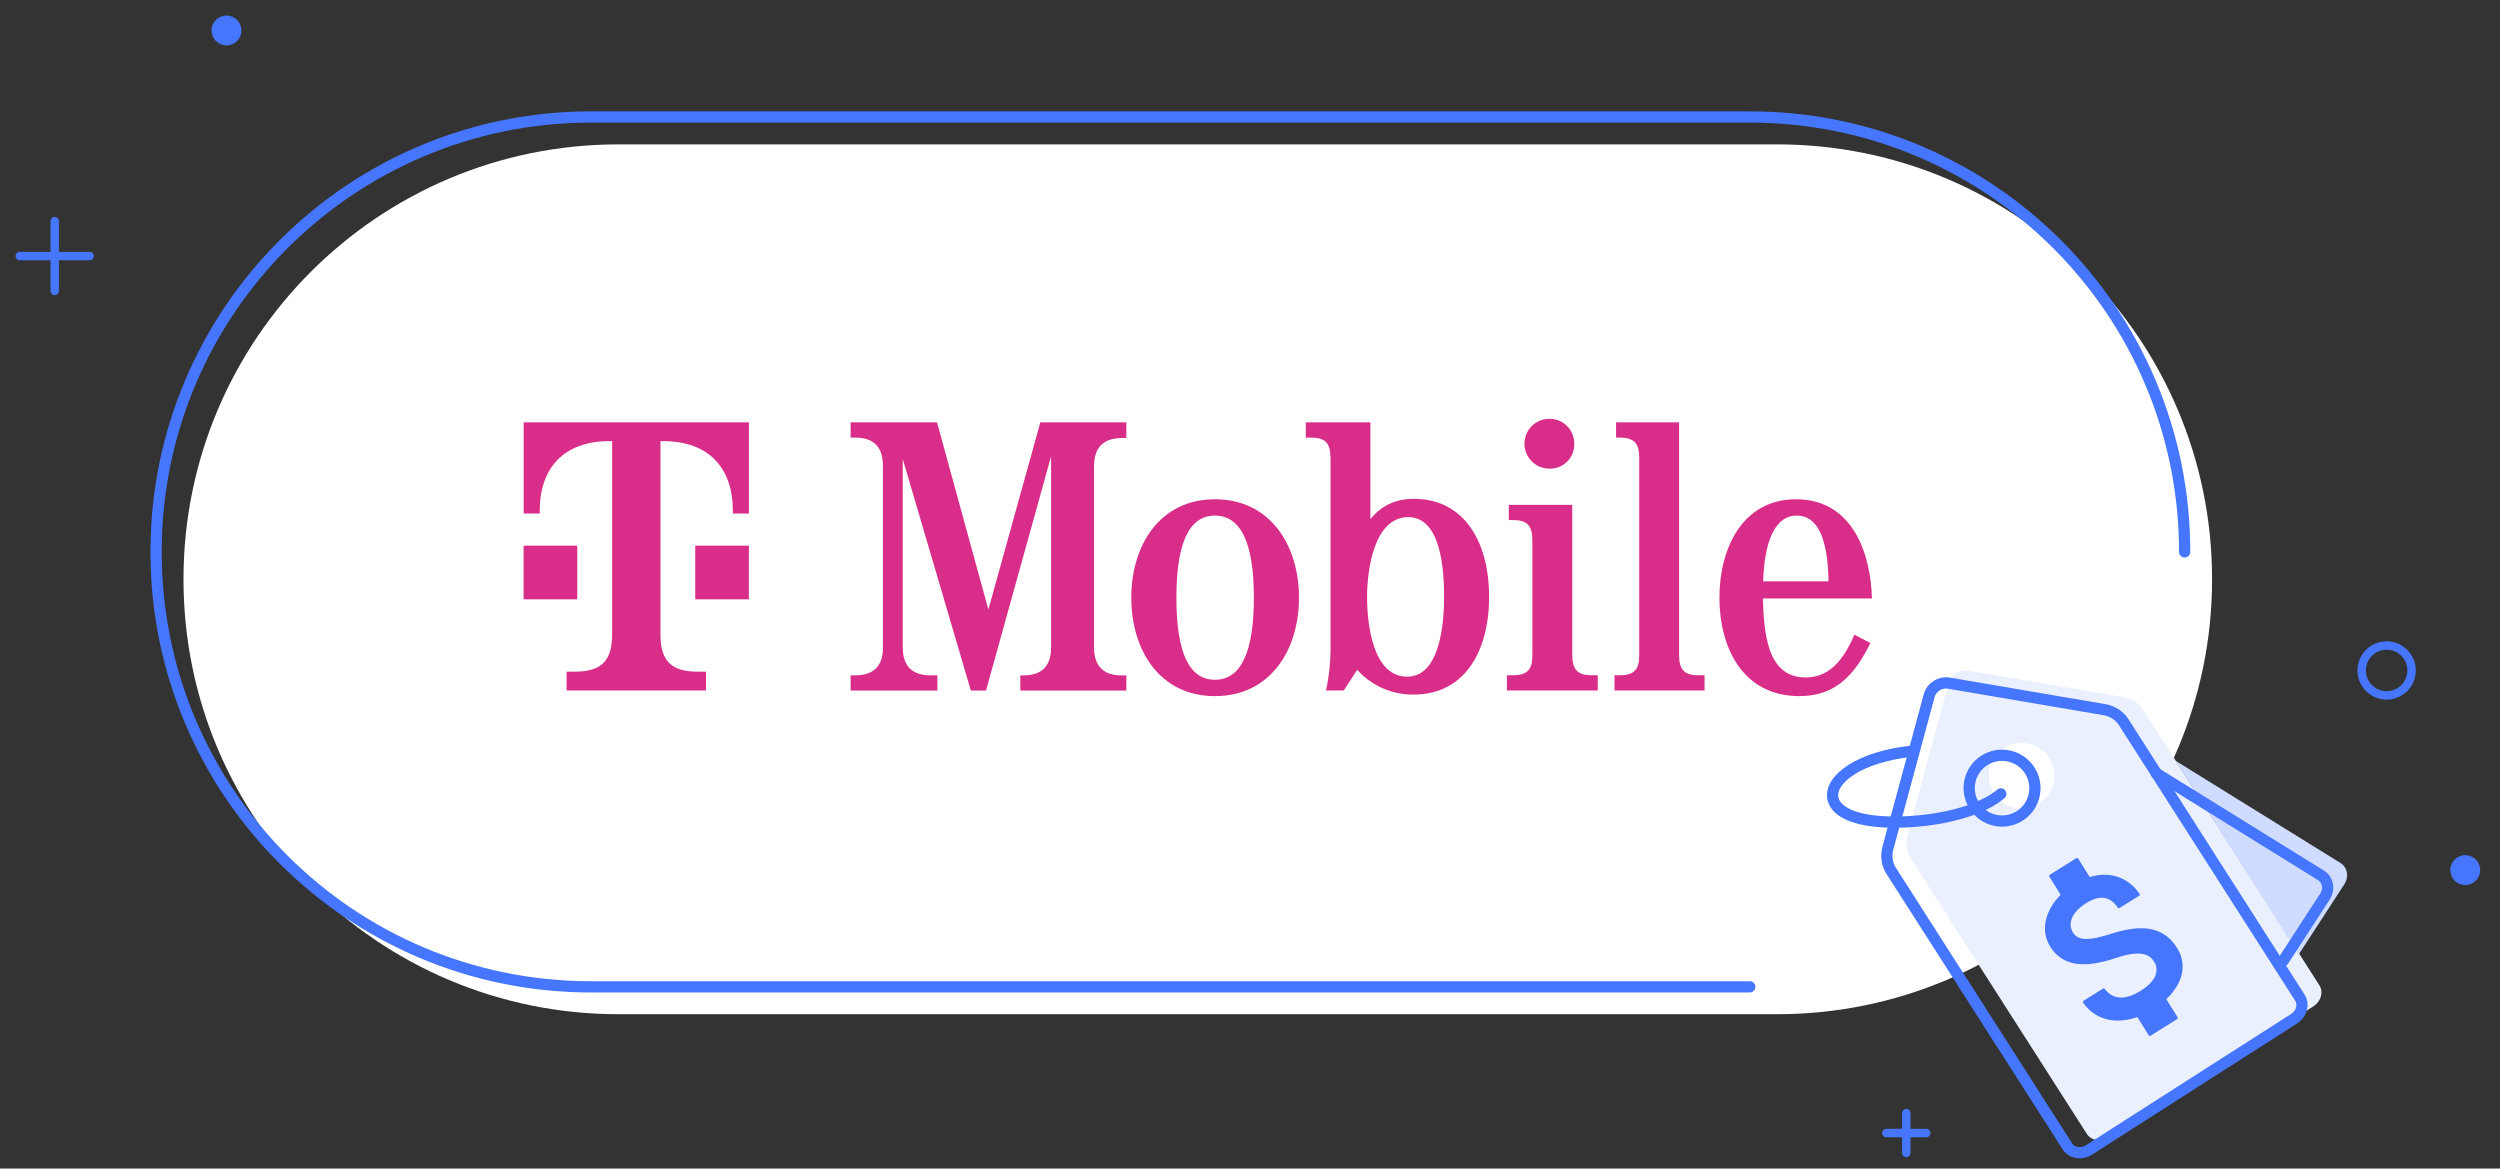
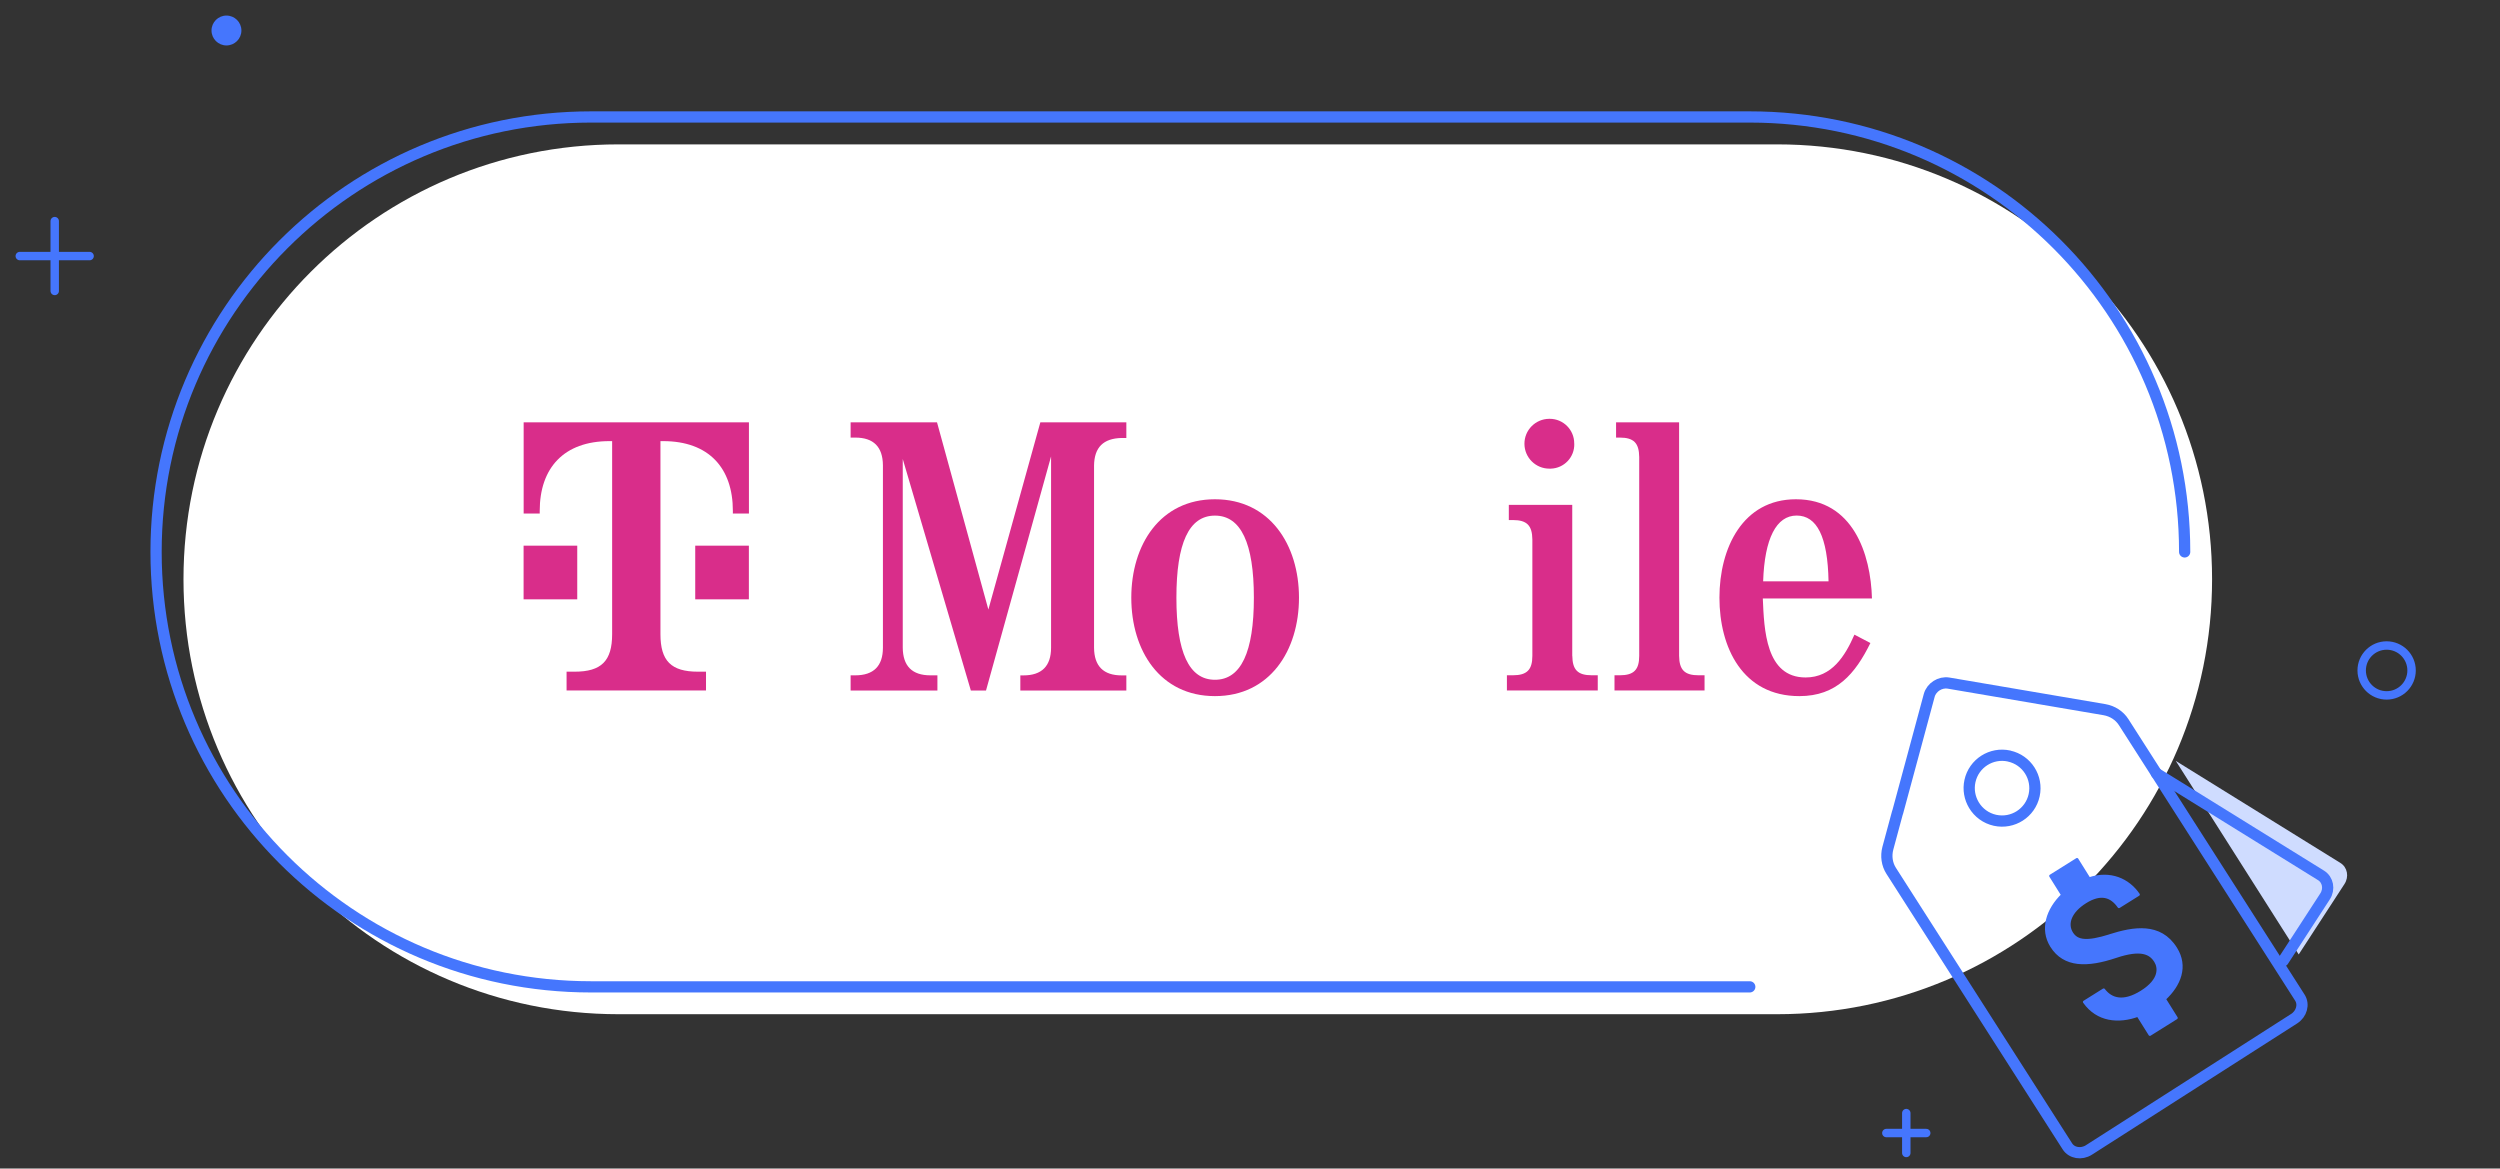
<svg xmlns="http://www.w3.org/2000/svg" width="445" height="208" viewBox="0 0 445 208" fill="none">
  <rect x="0" y="0" width="445" height="208" fill="#333333" stroke="none" />
  <g clip-path="url(#clip0_98_210)">
    <path d="M316.33 25.699H110.08C67.322 25.699 32.66 60.359 32.66 103.114C32.66 145.869 67.322 180.529 110.08 180.529H316.33C359.088 180.529 393.75 145.869 393.75 103.114C393.75 60.359 359.088 25.699 316.33 25.699Z" fill="white" />
    <path d="M388.87 98.24C388.87 55.48 354.21 20.82 311.45 20.82H105.2C62.44 20.82 27.78 55.48 27.78 98.24C27.78 141 62.44 175.66 105.2 175.66H311.46" stroke="#4576FD" stroke-width="2" stroke-linecap="round" stroke-linejoin="round" />
    <path d="M40.31 8.09C41.779 8.09 42.97 6.899 42.97 5.43C42.97 3.96 41.779 2.77 40.31 2.77C38.841 2.77 37.65 3.96 37.65 5.43C37.65 6.899 38.841 8.09 40.31 8.09Z" fill="#4576FD" />
    <path d="M9.74 39.359V51.789" stroke="#4576FD" stroke-width="1.5" stroke-linecap="round" stroke-linejoin="round" />
    <path d="M3.52 45.58H15.95" stroke="#4576FD" stroke-width="1.5" stroke-linecap="round" stroke-linejoin="round" />
    <path d="M424.82 123.78C427.272 123.78 429.26 121.793 429.26 119.34C429.26 116.888 427.272 114.9 424.82 114.9C422.368 114.9 420.38 116.888 420.38 119.34C420.38 121.793 422.368 123.78 424.82 123.78Z" stroke="#4576FD" stroke-width="1.5" stroke-miterlimit="10" />
-     <path d="M438.81 157.539C440.279 157.539 441.47 156.348 441.47 154.879C441.47 153.41 440.279 152.219 438.81 152.219C437.341 152.219 436.15 153.41 436.15 154.879C436.15 156.348 437.341 157.539 438.81 157.539Z" fill="#4576FD" />
    <path d="M339.32 198.129V205.229" stroke="#4576FD" stroke-width="1.5" stroke-linecap="round" stroke-linejoin="round" />
    <path d="M335.77 201.68H342.87" stroke="#4576FD" stroke-width="1.5" stroke-linecap="round" stroke-linejoin="round" />
-     <path d="M350.29 119.38C348.79 119.13 347.25 120.12 346.85 121.58L344.28 131.11L341.23 142.39L339.51 148.76C339.14 150.16 339.35 151.62 340.09 152.79L371.45 201.82C372.22 203.04 373.95 203.33 375.29 202.47L411.81 179.11C413.15 178.25 413.62 176.57 412.83 175.35L409.18 169.64L386.36 133.96L381.47 126.32C380.72 125.15 379.49 124.35 378.06 124.1L350.3 119.37L350.29 119.38ZM365.54 139.33C364.85 142.49 361.73 144.48 358.57 143.79C356.94 143.43 355.62 142.42 354.82 141.09C354.07 139.85 353.78 138.33 354.11 136.81C354.8 133.65 357.92 131.66 361.08 132.35C364.24 133.04 366.23 136.16 365.54 139.32V139.33Z" fill="#EBF0FF" />
    <path d="M409.17 169.891L417.32 157.351C418.16 156.051 417.84 154.391 416.62 153.621L387.29 135.441" fill="#CFDCFF" />
    <path d="M337.76 144.611L336.04 150.981C335.67 152.381 335.88 153.841 336.63 155.011L367.99 204.041C368.76 205.261 370.49 205.551 371.83 204.691L408.35 181.331C409.69 180.471 410.16 178.791 409.37 177.571L405.72 171.861L382.9 136.181L378.01 128.541C377.26 127.371 376.03 126.571 374.6 126.321L346.84 121.591C345.34 121.341 343.8 122.331 343.4 123.791L340.83 133.321L337.78 144.601L337.76 144.611Z" stroke="#4576FD" stroke-width="2" stroke-linecap="round" stroke-linejoin="round" />
    <path d="M406.41 171.03L413.86 159.56C414.7 158.26 414.38 156.6 413.16 155.83L383.83 137.65" stroke="#4576FD" stroke-width="2" stroke-linecap="round" stroke-linejoin="round" />
    <path d="M357.62 134.572C354.46 133.882 351.34 135.872 350.65 139.032C350.32 140.542 350.61 142.062 351.36 143.312C352.16 144.642 353.48 145.652 355.11 146.012C358.27 146.702 361.39 144.712 362.08 141.552C362.77 138.392 360.78 135.272 357.62 134.582V134.572Z" stroke="#4576FD" stroke-width="2" stroke-linecap="round" stroke-linejoin="round" />
-     <path d="M356.14 141.31C354.87 142.43 352.91 143.45 350.48 144.3C348.1 145.11 345.27 145.74 342.19 146.06C340.63 146.23 339.16 146.32 337.79 146.33C331.1 146.43 326.71 144.84 326.24 142.03C325.69 138.62 331.09 134.72 340.21 133.73" stroke="#4576FD" stroke-width="2" stroke-linecap="round" stroke-linejoin="round" />
-     <path fill-rule="evenodd" clip-rule="evenodd" d="M375.59 166.539C371.45 167.839 369.71 167.599 368.77 166.109C367.7 164.399 368.54 162.219 371.19 160.559C373.98 158.809 375.85 159.499 377.17 161.399L380.64 159.229C378.84 156.599 375.64 155.149 371.86 156.409L369.71 152.969L365 155.919L367.12 159.309C364.49 161.869 363.28 165.379 365.18 168.409C367.45 172.029 371.58 171.959 376.61 170.269C381.12 168.759 382.77 169.639 383.68 171.099C384.36 172.179 384.67 174.389 381.2 176.559C377.97 178.579 375.79 177.939 374.46 176.189L371.01 178.349C373.35 181.669 377.13 181.989 380.55 180.739L382.68 184.139L387.39 181.189L385.28 177.819C387.98 175.319 389.3 172.029 387.28 168.809C384.49 164.359 379.73 165.219 375.58 166.529L375.59 166.539Z" fill="#4576FD" stroke="#4576FD" stroke-width="0.5" stroke-linecap="round" stroke-linejoin="round" />
+     <path fill-rule="evenodd" clip-rule="evenodd" d="M375.59 166.539C371.45 167.839 369.71 167.599 368.77 166.109C367.7 164.399 368.54 162.219 371.19 160.559C373.98 158.809 375.85 159.499 377.17 161.399L380.64 159.229C378.84 156.599 375.64 155.149 371.86 156.409L369.71 152.969L365 155.919L367.12 159.309C364.49 161.869 363.28 165.379 365.18 168.409C367.45 172.029 371.58 171.959 376.61 170.269C381.12 168.759 382.77 169.639 383.68 171.099C384.36 172.179 384.67 174.389 381.2 176.559C377.97 178.579 375.79 177.939 374.46 176.189L371.01 178.349C373.35 181.669 377.13 181.989 380.55 180.739L382.68 184.139L387.39 181.189L385.28 177.819C387.98 175.319 389.3 172.029 387.28 168.809C384.49 164.359 379.73 165.219 375.58 166.529Z" fill="#4576FD" stroke="#4576FD" stroke-width="0.5" stroke-linecap="round" stroke-linejoin="round" />
    <path d="M187.08 81.28L175.51 122.91H172.81L160.69 81.7V115.29C160.72 118.55 162.35 120.21 165.61 120.21H166.86V122.91H151.41V120.21H152.24C155.5 120.21 157.16 118.55 157.16 115.29V82.81C157.13 79.55 155.5 77.89 152.24 77.89H151.41V75.18H166.79L175.93 108.5L185.18 75.18H200.49V77.96H199.66C196.4 78.03 194.78 79.62 194.74 82.88V115.3C194.77 118.56 196.4 120.22 199.66 120.22H200.49V122.92H181.62V120.22H182.17C185.43 120.22 187.09 118.56 187.09 115.3V81.29L187.08 81.28Z" fill="#D92D8A" />
    <path d="M231.22 106.389C231.22 115.809 226.03 123.909 216.26 123.909C206.49 123.909 201.37 115.809 201.37 106.389C201.37 96.969 206.5 88.869 216.26 88.869C226.02 88.869 231.22 96.969 231.22 106.389ZM209.4 106.389C209.4 116.089 211.62 120.999 216.26 120.999C220.9 120.999 223.19 116.079 223.19 106.389C223.19 96.699 220.9 91.779 216.26 91.779C211.62 91.779 209.4 96.699 209.4 106.389Z" fill="#D92D8A" />
-     <path d="M236.82 81.35C236.79 78.86 235.85 77.89 233.36 77.89H232.43V75.18H243.93V92.43C245.83 90.01 248.4 88.79 251.69 88.79C260.49 88.79 265.06 96.27 265.06 106.24C265.06 116.21 260.49 123.63 251.69 123.63C247.84 123.69 244.16 122.09 241.58 119.23L239.19 122.9H236.04C236.56 120.48 236.83 118 236.84 115.52V81.34L236.82 81.35ZM243.34 106.25C243.34 110.75 244.24 120.45 250.47 120.45C256.36 120.45 257.05 110.82 257.05 106.25C257.05 101.68 256.57 92.05 250.68 92.05C244.45 92.05 243.34 101.75 243.34 106.25Z" fill="#D92D8A" />
    <path d="M279.87 116.739C279.9 119.229 280.84 120.199 283.33 120.199H284.4V122.899H268.23V120.199H269.3C271.79 120.199 272.76 119.229 272.76 116.739V96.029C272.73 93.539 271.79 92.569 269.3 92.569H268.57V89.869H279.86V116.739H279.87Z" fill="#D92D8A" />
    <path d="M280.22 78.989C280.29 81.369 278.42 83.349 276.04 83.419C275.97 83.419 275.89 83.419 275.82 83.419C273.37 83.439 271.37 81.469 271.35 79.019C271.33 76.569 273.3 74.569 275.75 74.549C275.78 74.549 275.82 74.549 275.85 74.549C278.26 74.549 280.21 76.499 280.21 78.909C280.21 78.929 280.21 78.959 280.21 78.979L280.22 78.989Z" fill="#D92D8A" />
    <path d="M298.88 116.74C298.91 119.23 299.85 120.2 302.34 120.2H303.41V122.9H287.38V120.2H288.32C290.81 120.2 291.78 119.23 291.78 116.74V81.35C291.75 78.86 290.81 77.89 288.32 77.89H287.66V75.18H298.88V116.74Z" fill="#D92D8A" />
    <path d="M313.78 106.529C314.02 112.039 314.27 120.589 321.4 120.589C326.08 120.589 328.43 116.749 330.09 112.969L332.93 114.459C330.23 119.929 326.9 123.909 320.29 123.909C310.18 123.909 306.06 115.249 306.06 106.389C306.06 97.529 310.22 88.869 319.67 88.869C329.85 88.869 333 98.639 333.21 106.529H313.78ZM325.48 103.479C325.34 95.509 323.4 91.769 319.8 91.769C316.2 91.769 314.09 95.819 313.84 103.479H325.48Z" fill="#D92D8A" />
    <path d="M102.75 106.68H93.2V97.13H102.75V106.68ZM93.21 75.18V91.41H96.07V90.93C96.07 83.29 100.37 78.52 108.48 78.52H108.96V112.88C108.96 117.65 107.05 119.56 102.28 119.56H100.85V122.9H125.67V119.56H124.24C119.47 119.56 117.56 117.65 117.56 112.88V78.52H118.04C126.15 78.52 130.45 83.29 130.45 90.93V91.41H133.31V75.18H93.22H93.21ZM123.75 106.68H133.3V97.13H123.75V106.68Z" fill="#D92D8A" />
-     <path d="M1329.59 -3015.02H-2731.54V335.65H1329.59V-3015.02Z" stroke="#FF00F3" stroke-width="8.52" stroke-miterlimit="10" />
  </g>
  <defs>
    <clipPath id="clip0_98_210">
      <rect width="445" height="208" fill="white" />
    </clipPath>
  </defs>
</svg>